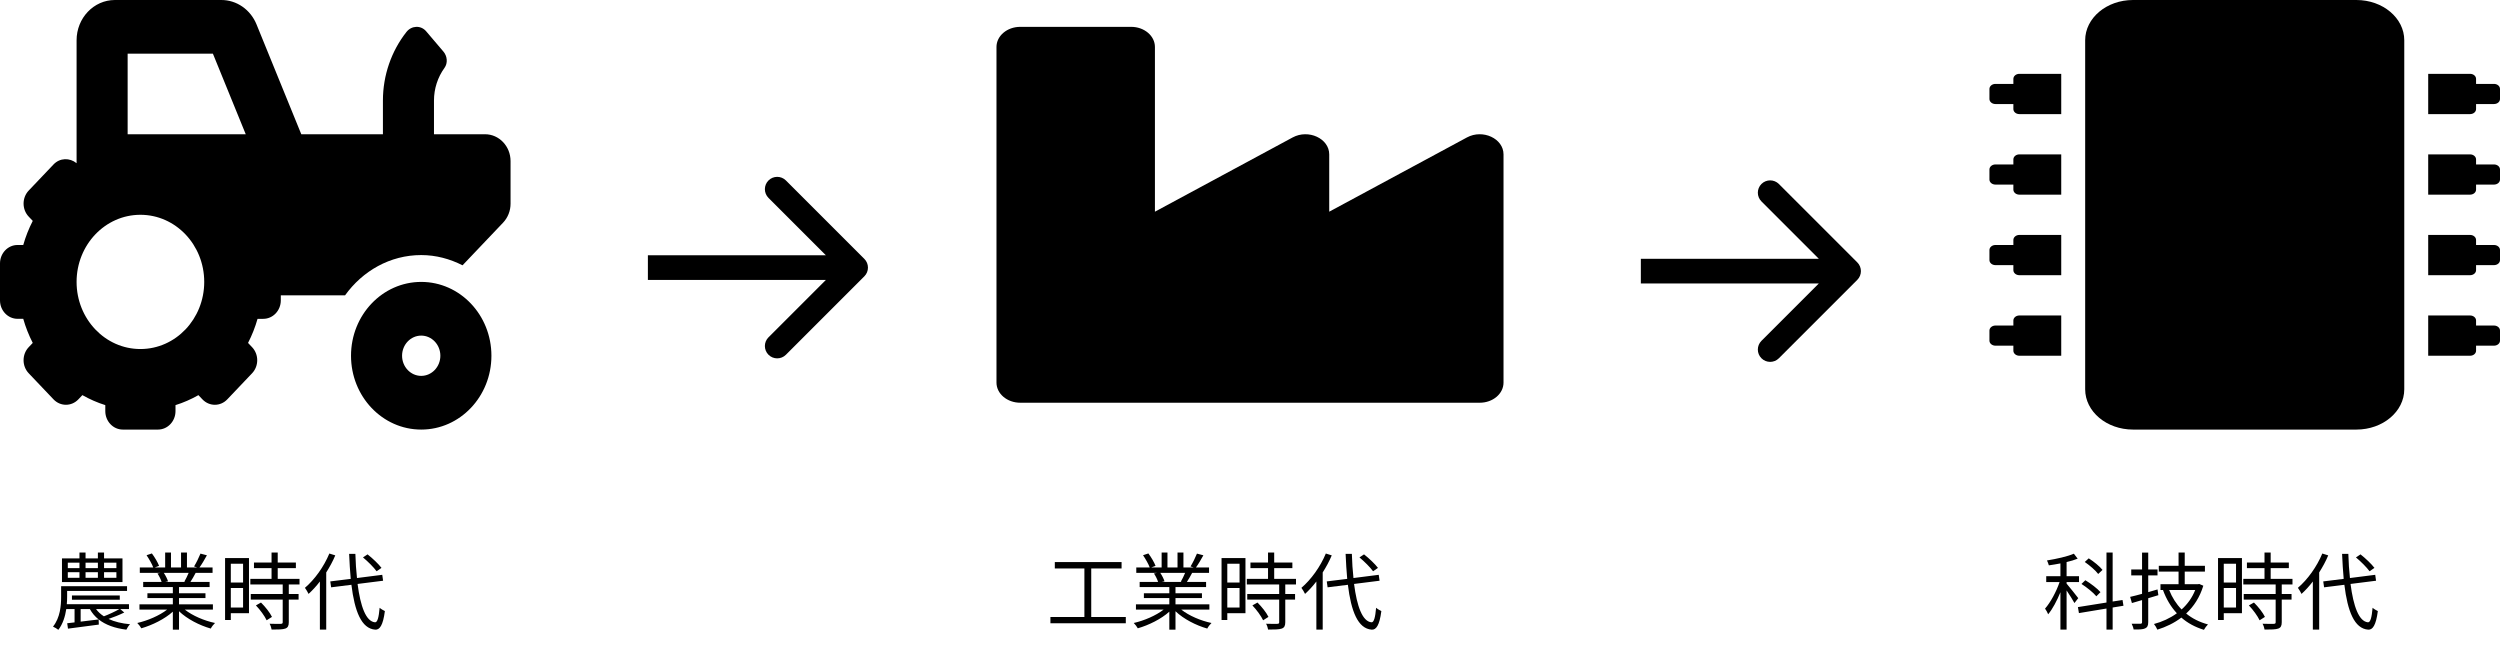
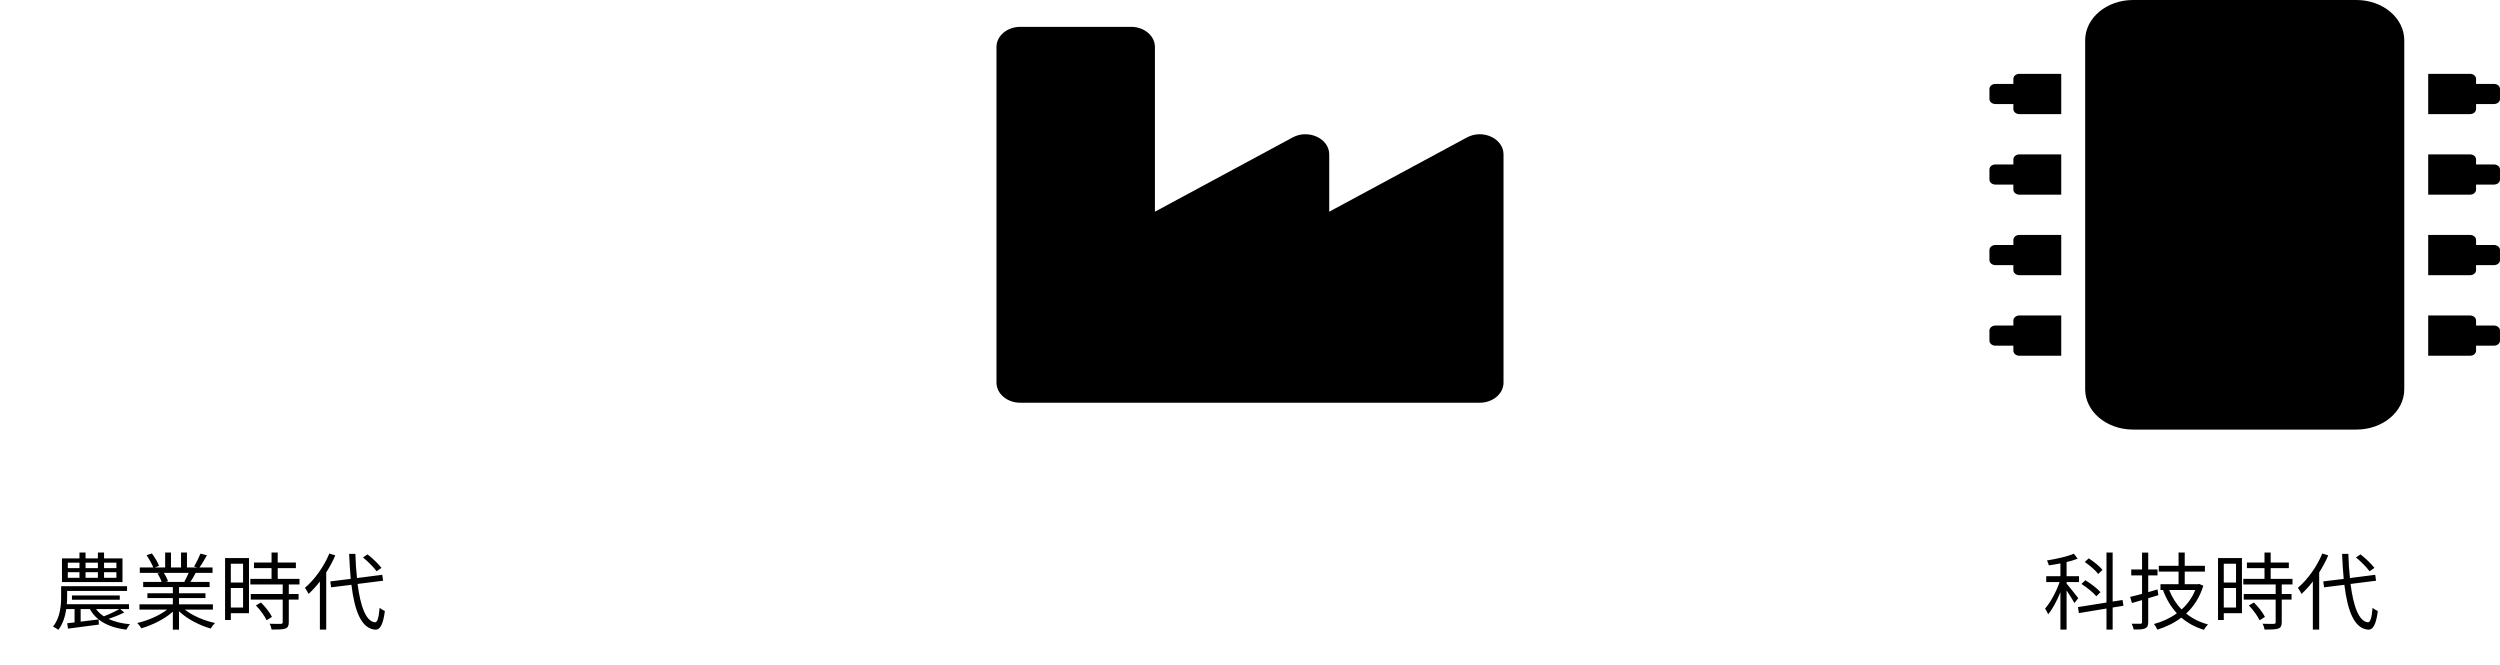
<svg xmlns="http://www.w3.org/2000/svg" width="710" height="189" viewBox="0 0 710 189" fill="none">
  <g clip-path="url(#clip0)">
-     <path d="M119.625 80.062C108.614 80.062 99.688 89.451 99.688 101.031C99.688 112.612 108.614 122 119.625 122C130.636 122 139.563 112.612 139.563 101.031C139.563 89.451 130.636 80.062 119.625 80.062ZM119.625 106.75C116.628 106.75 114.188 104.184 114.188 101.031C114.188 97.879 116.628 95.312 119.625 95.312C122.622 95.312 125.063 97.879 125.063 101.031C125.063 104.184 122.622 106.75 119.625 106.75ZM137.75 38.125H123.25V28.546C123.25 25.181 124.315 21.931 126.229 19.291C127.231 17.909 127.034 15.941 125.93 14.647L121.03 8.888C119.521 7.113 116.879 7.239 115.434 9.074C111.147 14.511 108.75 21.4 108.75 28.546V38.125H85.566L72.858 6.944C72.023 4.882 70.63 3.124 68.852 1.89C67.074 0.655 64.99 -0.002 62.86 -1.73353e-05H32.625C26.628 -1.73353e-05 21.75 5.13 21.75 11.438V46.35C19.795 44.747 17.001 44.811 15.205 46.701L8.156 54.114C6.21 56.16 6.21 59.48 8.156 61.527L9.303 62.732C8.172 64.939 7.273 67.217 6.604 69.576H4.984C2.232 69.576 0 71.923 0 74.818V85.302C0 88.197 2.232 90.544 4.984 90.544H6.602C7.273 92.906 8.17 95.181 9.3 97.39L8.154 98.596C6.208 100.643 6.208 103.962 8.154 106.009L15.202 113.422C17.148 115.469 20.305 115.469 22.251 113.422L23.397 112.216C25.495 113.405 27.661 114.351 29.904 115.054V116.758C29.904 119.653 32.136 122 34.888 122H44.857C47.61 122 49.842 119.653 49.842 116.758V115.056C52.084 114.354 54.25 113.408 56.348 112.219L57.495 113.424C59.441 115.471 62.597 115.471 64.543 113.424L71.591 106.011C73.538 103.964 73.538 100.645 71.591 98.598L70.445 97.393C71.576 95.186 72.475 92.908 73.143 90.549H74.766C77.518 90.549 79.75 88.202 79.75 85.307V83.877H97.997C102.961 76.97 110.757 72.44 119.625 72.44C123.848 72.44 127.797 73.538 131.361 75.347L142.875 63.237C144.234 61.808 144.998 59.868 144.998 57.845V45.75C145 41.54 141.753 38.125 137.75 38.125ZM39.875 99.125C29.866 99.125 21.75 90.59 21.75 80.062C21.75 69.535 29.866 61 39.875 61C49.885 61 58 69.535 58 80.062C58 90.59 49.885 99.125 39.875 99.125ZM44.859 38.125H36.25V15.25H60.467L69.79 38.125H44.859Z" fill="black" />
-   </g>
+     </g>
  <path d="M416.626 39.026L377.5 60.12V43.851C377.5 39.343 371.613 36.607 367.126 39.026L328 60.12V13.344C328 10.185 324.978 7.625 321.25 7.625H289.75C286.022 7.625 283 10.185 283 13.344V108.656C283 111.815 286.022 114.375 289.75 114.375H420.25C423.978 114.375 427 111.815 427 108.656V43.851C427 39.343 421.113 36.607 416.626 39.026Z" fill="black" />
  <path d="M682.812 11.438V110.562C682.812 116.879 676.726 122 669.219 122H605.781C598.274 122 592.188 116.879 592.188 110.562V11.438C592.188 5.121 598.274 0 605.781 0H669.219C676.726 0 682.812 5.121 682.812 11.438ZM710 25.258V28.117C710 28.496 709.821 28.86 709.502 29.128C709.184 29.396 708.751 29.547 708.301 29.547H703.203V30.977C703.203 31.356 703.024 31.719 702.705 31.988C702.387 32.256 701.955 32.406 701.504 32.406H689.609V20.969H701.504C701.955 20.969 702.387 21.119 702.705 21.387C703.024 21.656 703.203 22.019 703.203 22.398V23.828H708.301C708.751 23.828 709.184 23.979 709.502 24.247C709.821 24.515 710 24.879 710 25.258V25.258ZM710 48.133V50.992C710 51.371 709.821 51.735 709.502 52.003C709.184 52.271 708.751 52.422 708.301 52.422H703.203V53.852C703.203 54.231 703.024 54.594 702.705 54.862C702.387 55.131 701.955 55.281 701.504 55.281H689.609V43.844H701.504C701.955 43.844 702.387 43.994 702.705 44.263C703.024 44.531 703.203 44.894 703.203 45.273V46.703H708.301C708.751 46.703 709.184 46.854 709.502 47.122C709.821 47.39 710 47.754 710 48.133ZM710 71.008V73.867C710 74.246 709.821 74.61 709.502 74.878C709.184 75.146 708.751 75.297 708.301 75.297H703.203V76.727C703.203 77.106 703.024 77.469 702.705 77.737C702.387 78.006 701.955 78.156 701.504 78.156H689.609V66.719H701.504C701.955 66.719 702.387 66.869 702.705 67.138C703.024 67.406 703.203 67.769 703.203 68.148V69.578H708.301C708.751 69.578 709.184 69.729 709.502 69.997C709.821 70.265 710 70.629 710 71.008ZM710 93.883V96.742C710 97.121 709.821 97.485 709.502 97.753C709.184 98.021 708.751 98.172 708.301 98.172H703.203V99.602C703.203 99.981 703.024 100.344 702.705 100.613C702.387 100.881 701.955 101.031 701.504 101.031H689.609V89.594H701.504C701.955 89.594 702.387 89.744 702.705 90.013C703.024 90.281 703.203 90.644 703.203 91.023V92.453H708.301C708.751 92.453 709.184 92.604 709.502 92.872C709.821 93.14 710 93.504 710 93.883V93.883ZM573.496 89.594H585.391V101.031H573.496C573.045 101.031 572.613 100.881 572.295 100.613C571.976 100.344 571.797 99.981 571.797 99.602V98.172H566.699C566.249 98.172 565.816 98.021 565.498 97.753C565.179 97.485 565 97.121 565 96.742V93.883C565 93.504 565.179 93.14 565.498 92.872C565.816 92.604 566.249 92.453 566.699 92.453H571.797V91.023C571.797 90.644 571.976 90.281 572.295 90.013C572.613 89.744 573.045 89.594 573.496 89.594V89.594ZM573.496 66.719H585.391V78.156H573.496C573.045 78.156 572.613 78.006 572.295 77.737C571.976 77.469 571.797 77.106 571.797 76.727V75.297H566.699C566.249 75.297 565.816 75.146 565.498 74.878C565.179 74.61 565 74.246 565 73.867V71.008C565 70.629 565.179 70.265 565.498 69.997C565.816 69.729 566.249 69.578 566.699 69.578H571.797V68.148C571.797 67.769 571.976 67.406 572.295 67.138C572.613 66.869 573.045 66.719 573.496 66.719V66.719ZM573.496 43.844H585.391V55.281H573.496C573.045 55.281 572.613 55.131 572.295 54.862C571.976 54.594 571.797 54.231 571.797 53.852V52.422H566.699C566.249 52.422 565.816 52.271 565.498 52.003C565.179 51.735 565 51.371 565 50.992V48.133C565 47.754 565.179 47.39 565.498 47.122C565.816 46.854 566.249 46.703 566.699 46.703H571.797V45.273C571.797 44.894 571.976 44.531 572.295 44.263C572.613 43.994 573.045 43.844 573.496 43.844V43.844ZM573.496 20.969H585.391V32.406H573.496C573.045 32.406 572.613 32.256 572.295 31.988C571.976 31.719 571.797 31.356 571.797 30.977V29.547H566.699C566.249 29.547 565.816 29.396 565.498 29.128C565.179 28.86 565 28.496 565 28.117V25.258C565 24.879 565.179 24.515 565.498 24.247C565.816 23.979 566.249 23.828 566.699 23.828H571.797V22.398C571.797 22.019 571.976 21.656 572.295 21.387C572.613 21.119 573.045 20.969 573.496 20.969V20.969Z" fill="black" />
  <path d="M33.056 161.352H29.552V159.792H33.056V161.352ZM33.056 164.088H29.552V162.504H33.056V164.088ZM19.256 162.504H22.568V164.088H19.256V162.504ZM19.256 159.792H22.568V161.352H19.256V159.792ZM27.8 162.504V164.088H24.296V162.504H27.8ZM27.8 159.792V161.352H24.296V159.792H27.8ZM34.784 158.592H29.552V156.912H27.8V158.592H24.296V156.912H22.568V158.592H17.6V165.312H34.784V158.592ZM33.92 172.968C32.768 173.64 30.896 174.504 29.504 175.032C28.592 174.456 27.848 173.76 27.272 172.968H33.92ZM22.904 176.544V172.968H25.52C26.144 174.12 26.984 175.104 28.016 175.92L22.904 176.544ZM34.136 172.968H36.632V171.6H18.968C19.04 170.88 19.064 170.16 19.064 169.536V167.832H36.08V166.488H17.36V169.512C17.36 171.96 17.096 175.416 15.056 177.96C15.488 178.152 16.232 178.584 16.568 178.872C17.864 177.192 18.512 175.032 18.824 172.968H21.176V176.76C20.408 176.856 19.712 176.928 19.088 177L19.304 178.536C21.656 178.224 24.92 177.792 28.064 177.384L28.016 175.92C29.96 177.456 32.576 178.416 35.888 178.824C36.104 178.344 36.56 177.624 36.944 177.288C34.568 177.072 32.504 176.568 30.824 175.776C32.24 175.296 33.896 174.648 35.288 173.952L34.136 172.968ZM34.016 170.328V169.104H20.432V170.328H34.016ZM53.576 162.696C53.24 163.512 52.76 164.496 52.352 165.192L52.592 165.264H46.952L47.72 165.096C47.528 164.448 47.024 163.44 46.52 162.696H53.576ZM60.464 173.136V171.624H50.84V169.848H58.352V168.48H50.84V166.728H59.528V165.264H54.08C54.56 164.544 55.088 163.608 55.568 162.696H60.368V161.16H56.648C57.32 160.248 58.088 158.928 58.76 157.704L56.936 157.224C56.504 158.304 55.736 159.864 55.112 160.872L56 161.16H53.096V156.912H51.416V161.16H48.56V156.912H46.904V161.16H43.952L45.176 160.704C44.816 159.744 43.952 158.256 43.136 157.176L41.624 157.68C42.344 158.76 43.184 160.2 43.52 161.16H39.704V162.696H45.56L44.72 162.864C45.2 163.584 45.68 164.544 45.896 165.264H40.664V166.728H49.088V168.48H41.864V169.848H49.088V171.624H39.608V173.136H47.456C45.296 174.816 41.96 176.256 38.984 176.928C39.368 177.312 39.896 177.984 40.136 178.44C43.28 177.528 46.784 175.8 49.088 173.712V178.824H50.84V173.592C53.144 175.8 56.648 177.6 59.864 178.512C60.104 178.008 60.656 177.312 61.064 176.928C57.992 176.28 54.68 174.864 52.496 173.136H60.464ZM69.032 160.104V165.432H65.552V160.104H69.032ZM65.552 172.536V166.992H69.032V172.536H65.552ZM70.712 158.496H63.92V176.088H65.552V174.144H70.712V158.496ZM72.68 171.936C73.904 173.208 75.176 174.984 75.728 176.16L77.24 175.2C76.688 174.024 75.344 172.32 74.12 171.12L72.68 171.936ZM85.064 165.984V164.4H78.872V161.352H84.032V159.768H78.872V156.912H77.12V159.768H72.128V161.352H77.12V164.4H71.096V165.984H80.288V168.696H71.216V170.28H80.288V176.688C80.288 177.048 80.168 177.144 79.76 177.168C79.376 177.192 78.056 177.192 76.568 177.144C76.832 177.6 77.072 178.32 77.144 178.8C79.088 178.8 80.288 178.776 81.032 178.512C81.752 178.248 82.016 177.72 82.016 176.712V170.28H84.8V168.696H82.016V165.984H85.064ZM108.344 161.28C107.528 160.2 105.824 158.568 104.384 157.44L103.088 158.304C104.504 159.48 106.184 161.16 106.952 162.24L108.344 161.28ZM93.536 157.2C91.976 160.968 89.336 164.616 86.6 166.944C86.912 167.352 87.44 168.24 87.632 168.672C88.736 167.664 89.816 166.488 90.848 165.144V178.8H92.648V162.576C93.632 161.016 94.52 159.408 95.216 157.728L93.536 157.2ZM108.8 164.928L108.56 163.248L101.384 164.16C101.144 162.048 101 159.72 100.928 157.296H99.152C99.248 159.792 99.416 162.168 99.608 164.4L93.8 165.12L94.04 166.8L99.8 166.08C100.712 173.568 102.632 178.536 106.568 178.824C107.816 178.896 108.776 177.648 109.304 173.544C108.944 173.376 108.176 172.944 107.816 172.608C107.576 175.368 107.192 176.784 106.496 176.736C103.928 176.496 102.368 172.2 101.552 165.84L108.8 164.928Z" fill="black" />
-   <path d="M309.912 175.224V161.448H318.528V159.624H299.568V161.448H307.968V175.224H298.32V177H319.728V175.224H309.912ZM336.576 162.696C336.24 163.512 335.76 164.496 335.352 165.192L335.592 165.264H329.952L330.72 165.096C330.528 164.448 330.024 163.44 329.52 162.696H336.576ZM343.464 173.136V171.624H333.84V169.848H341.352V168.48H333.84V166.728H342.528V165.264H337.08C337.56 164.544 338.088 163.608 338.568 162.696H343.368V161.16H339.648C340.32 160.248 341.088 158.928 341.76 157.704L339.936 157.224C339.504 158.304 338.736 159.864 338.112 160.872L339 161.16H336.096V156.912H334.416V161.16H331.56V156.912H329.904V161.16H326.952L328.176 160.704C327.816 159.744 326.952 158.256 326.136 157.176L324.624 157.68C325.344 158.76 326.184 160.2 326.52 161.16H322.704V162.696H328.56L327.72 162.864C328.2 163.584 328.68 164.544 328.896 165.264H323.664V166.728H332.088V168.48H324.864V169.848H332.088V171.624H322.608V173.136H330.456C328.296 174.816 324.96 176.256 321.984 176.928C322.368 177.312 322.896 177.984 323.136 178.44C326.28 177.528 329.784 175.8 332.088 173.712V178.824H333.84V173.592C336.144 175.8 339.648 177.6 342.864 178.512C343.104 178.008 343.656 177.312 344.064 176.928C340.992 176.28 337.68 174.864 335.496 173.136H343.464ZM352.032 160.104V165.432H348.552V160.104H352.032ZM348.552 172.536V166.992H352.032V172.536H348.552ZM353.712 158.496H346.92V176.088H348.552V174.144H353.712V158.496ZM355.68 171.936C356.904 173.208 358.176 174.984 358.728 176.16L360.24 175.2C359.688 174.024 358.344 172.32 357.12 171.12L355.68 171.936ZM368.064 165.984V164.4H361.872V161.352H367.032V159.768H361.872V156.912H360.12V159.768H355.128V161.352H360.12V164.4H354.096V165.984H363.288V168.696H354.216V170.28H363.288V176.688C363.288 177.048 363.168 177.144 362.76 177.168C362.376 177.192 361.056 177.192 359.568 177.144C359.832 177.6 360.072 178.32 360.144 178.8C362.088 178.8 363.288 178.776 364.032 178.512C364.752 178.248 365.016 177.72 365.016 176.712V170.28H367.8V168.696H365.016V165.984H368.064ZM391.344 161.28C390.528 160.2 388.824 158.568 387.384 157.44L386.088 158.304C387.504 159.48 389.184 161.16 389.952 162.24L391.344 161.28ZM376.536 157.2C374.976 160.968 372.336 164.616 369.6 166.944C369.912 167.352 370.44 168.24 370.632 168.672C371.736 167.664 372.816 166.488 373.848 165.144V178.8H375.648V162.576C376.632 161.016 377.52 159.408 378.216 157.728L376.536 157.2ZM391.8 164.928L391.56 163.248L384.384 164.16C384.144 162.048 384 159.72 383.928 157.296H382.152C382.248 159.792 382.416 162.168 382.608 164.4L376.8 165.12L377.04 166.8L382.8 166.08C383.712 173.568 385.632 178.536 389.568 178.824C390.816 178.896 391.776 177.648 392.304 173.544C391.944 173.376 391.176 172.944 390.816 172.608C390.576 175.368 390.192 176.784 389.496 176.736C386.928 176.496 385.368 172.2 384.552 165.84L391.8 164.928Z" fill="black" />
  <path d="M597.112 161.856C596.32 160.848 594.64 159.48 593.2 158.568L592.072 159.6C593.488 160.584 595.144 162 595.888 163.008L597.112 161.856ZM596.536 168.168C595.648 167.136 593.776 165.72 592.24 164.784L591.136 165.84C592.648 166.8 594.496 168.288 595.36 169.344L596.536 168.168ZM590.224 169.872C589.72 169.224 587.656 166.584 586.912 165.744V165.312H590.44V163.632H586.912V159.624C588.064 159.36 589.168 159.024 590.056 158.664L588.976 157.248C587.176 158.04 584.032 158.736 581.344 159.168C581.536 159.552 581.776 160.176 581.872 160.56C582.928 160.416 584.056 160.224 585.16 160.008V163.632H581.128V165.312H584.92C583.984 168.072 582.304 171.144 580.792 172.848C581.08 173.256 581.512 173.976 581.68 174.456C582.928 172.968 584.176 170.592 585.16 168.192V178.8H586.912V167.688C587.728 168.912 588.736 170.472 589.144 171.264L590.224 169.872ZM603.064 172.032L602.8 170.4L599.992 170.832V156.912H598.24V171.12L590.128 172.416L590.416 174.12L598.24 172.824V178.8H599.992V172.536L603.064 172.032ZM612.736 167.4C611.872 167.664 610.96 167.928 610.096 168.168V163.416H612.736V161.736H610.096V156.936H608.344V161.736H605.272V163.416H608.344V168.648C607.072 169.008 605.92 169.296 604.96 169.512L605.464 171.264L608.344 170.424V176.688C608.344 177.024 608.2 177.144 607.864 177.144C607.576 177.168 606.544 177.168 605.392 177.144C605.632 177.624 605.896 178.32 605.944 178.776C607.6 178.8 608.608 178.752 609.208 178.464C609.832 178.176 610.096 177.696 610.096 176.688V169.896C611.032 169.608 612.016 169.32 612.976 169.032L612.736 167.4ZM623.44 167.568C622.576 169.752 621.232 171.6 619.576 173.088C618.064 171.552 616.864 169.656 616.048 167.568H623.44ZM624.568 165.84L624.28 165.912H620.464V162.336H626.2V160.68H620.464V156.912H618.712V160.68H613.096V162.336H618.712V165.912H613.576V167.568H614.368L614.296 167.592C615.232 170.16 616.552 172.368 618.232 174.168C616.288 175.584 614.056 176.592 611.728 177.216C612.064 177.6 612.496 178.344 612.688 178.824C615.136 178.056 617.464 176.952 619.504 175.392C621.28 176.952 623.416 178.104 625.912 178.872C626.176 178.392 626.68 177.696 627.064 177.336C624.664 176.688 622.6 175.656 620.872 174.24C623.032 172.248 624.736 169.632 625.744 166.344L624.568 165.84ZM635.032 160.104V165.432H631.552V160.104H635.032ZM631.552 172.536V166.992H635.032V172.536H631.552ZM636.712 158.496H629.92V176.088H631.552V174.144H636.712V158.496ZM638.68 171.936C639.904 173.208 641.176 174.984 641.728 176.16L643.24 175.2C642.688 174.024 641.344 172.32 640.12 171.12L638.68 171.936ZM651.064 165.984V164.4H644.872V161.352H650.032V159.768H644.872V156.912H643.12V159.768H638.128V161.352H643.12V164.4H637.096V165.984H646.288V168.696H637.216V170.28H646.288V176.688C646.288 177.048 646.168 177.144 645.76 177.168C645.376 177.192 644.056 177.192 642.568 177.144C642.832 177.6 643.072 178.32 643.144 178.8C645.088 178.8 646.288 178.776 647.032 178.512C647.752 178.248 648.016 177.72 648.016 176.712V170.28H650.8V168.696H648.016V165.984H651.064ZM674.344 161.28C673.528 160.2 671.824 158.568 670.384 157.44L669.088 158.304C670.504 159.48 672.184 161.16 672.952 162.24L674.344 161.28ZM659.536 157.2C657.976 160.968 655.336 164.616 652.6 166.944C652.912 167.352 653.44 168.24 653.632 168.672C654.736 167.664 655.816 166.488 656.848 165.144V178.8H658.648V162.576C659.632 161.016 660.52 159.408 661.216 157.728L659.536 157.2ZM674.8 164.928L674.56 163.248L667.384 164.16C667.144 162.048 667 159.72 666.928 157.296H665.152C665.248 159.792 665.416 162.168 665.608 164.4L659.8 165.12L660.04 166.8L665.8 166.08C666.712 173.568 668.632 178.536 672.568 178.824C673.816 178.896 674.776 177.648 675.304 173.544C674.944 173.376 674.176 172.944 673.816 172.608C673.576 175.368 673.192 176.784 672.496 176.736C669.928 176.496 668.368 172.2 667.552 165.84L674.8 164.928Z" fill="black" />
-   <path d="M245.475 78.475C246.842 77.108 246.842 74.892 245.475 73.525L223.201 51.251C221.834 49.884 219.618 49.884 218.251 51.251C216.884 52.618 216.884 54.834 218.251 56.201L238.05 76L218.251 95.799C216.884 97.166 216.884 99.382 218.251 100.749C219.618 102.116 221.834 102.116 223.201 100.749L245.475 78.475ZM184 79.5H243V72.5H184V79.5Z" fill="black" />
-   <path d="M527.475 79.475C528.842 78.108 528.842 75.892 527.475 74.525L505.201 52.251C503.834 50.884 501.618 50.884 500.251 52.251C498.884 53.618 498.884 55.834 500.251 57.201L520.05 77L500.251 96.799C498.884 98.166 498.884 100.382 500.251 101.749C501.618 103.116 503.834 103.116 505.201 101.749L527.475 79.475ZM466 80.5H525V73.5H466V80.5Z" fill="black" />
  <defs>
    <clipPath id="clip0">
      <rect width="145" height="122" fill="white" />
    </clipPath>
  </defs>
</svg>